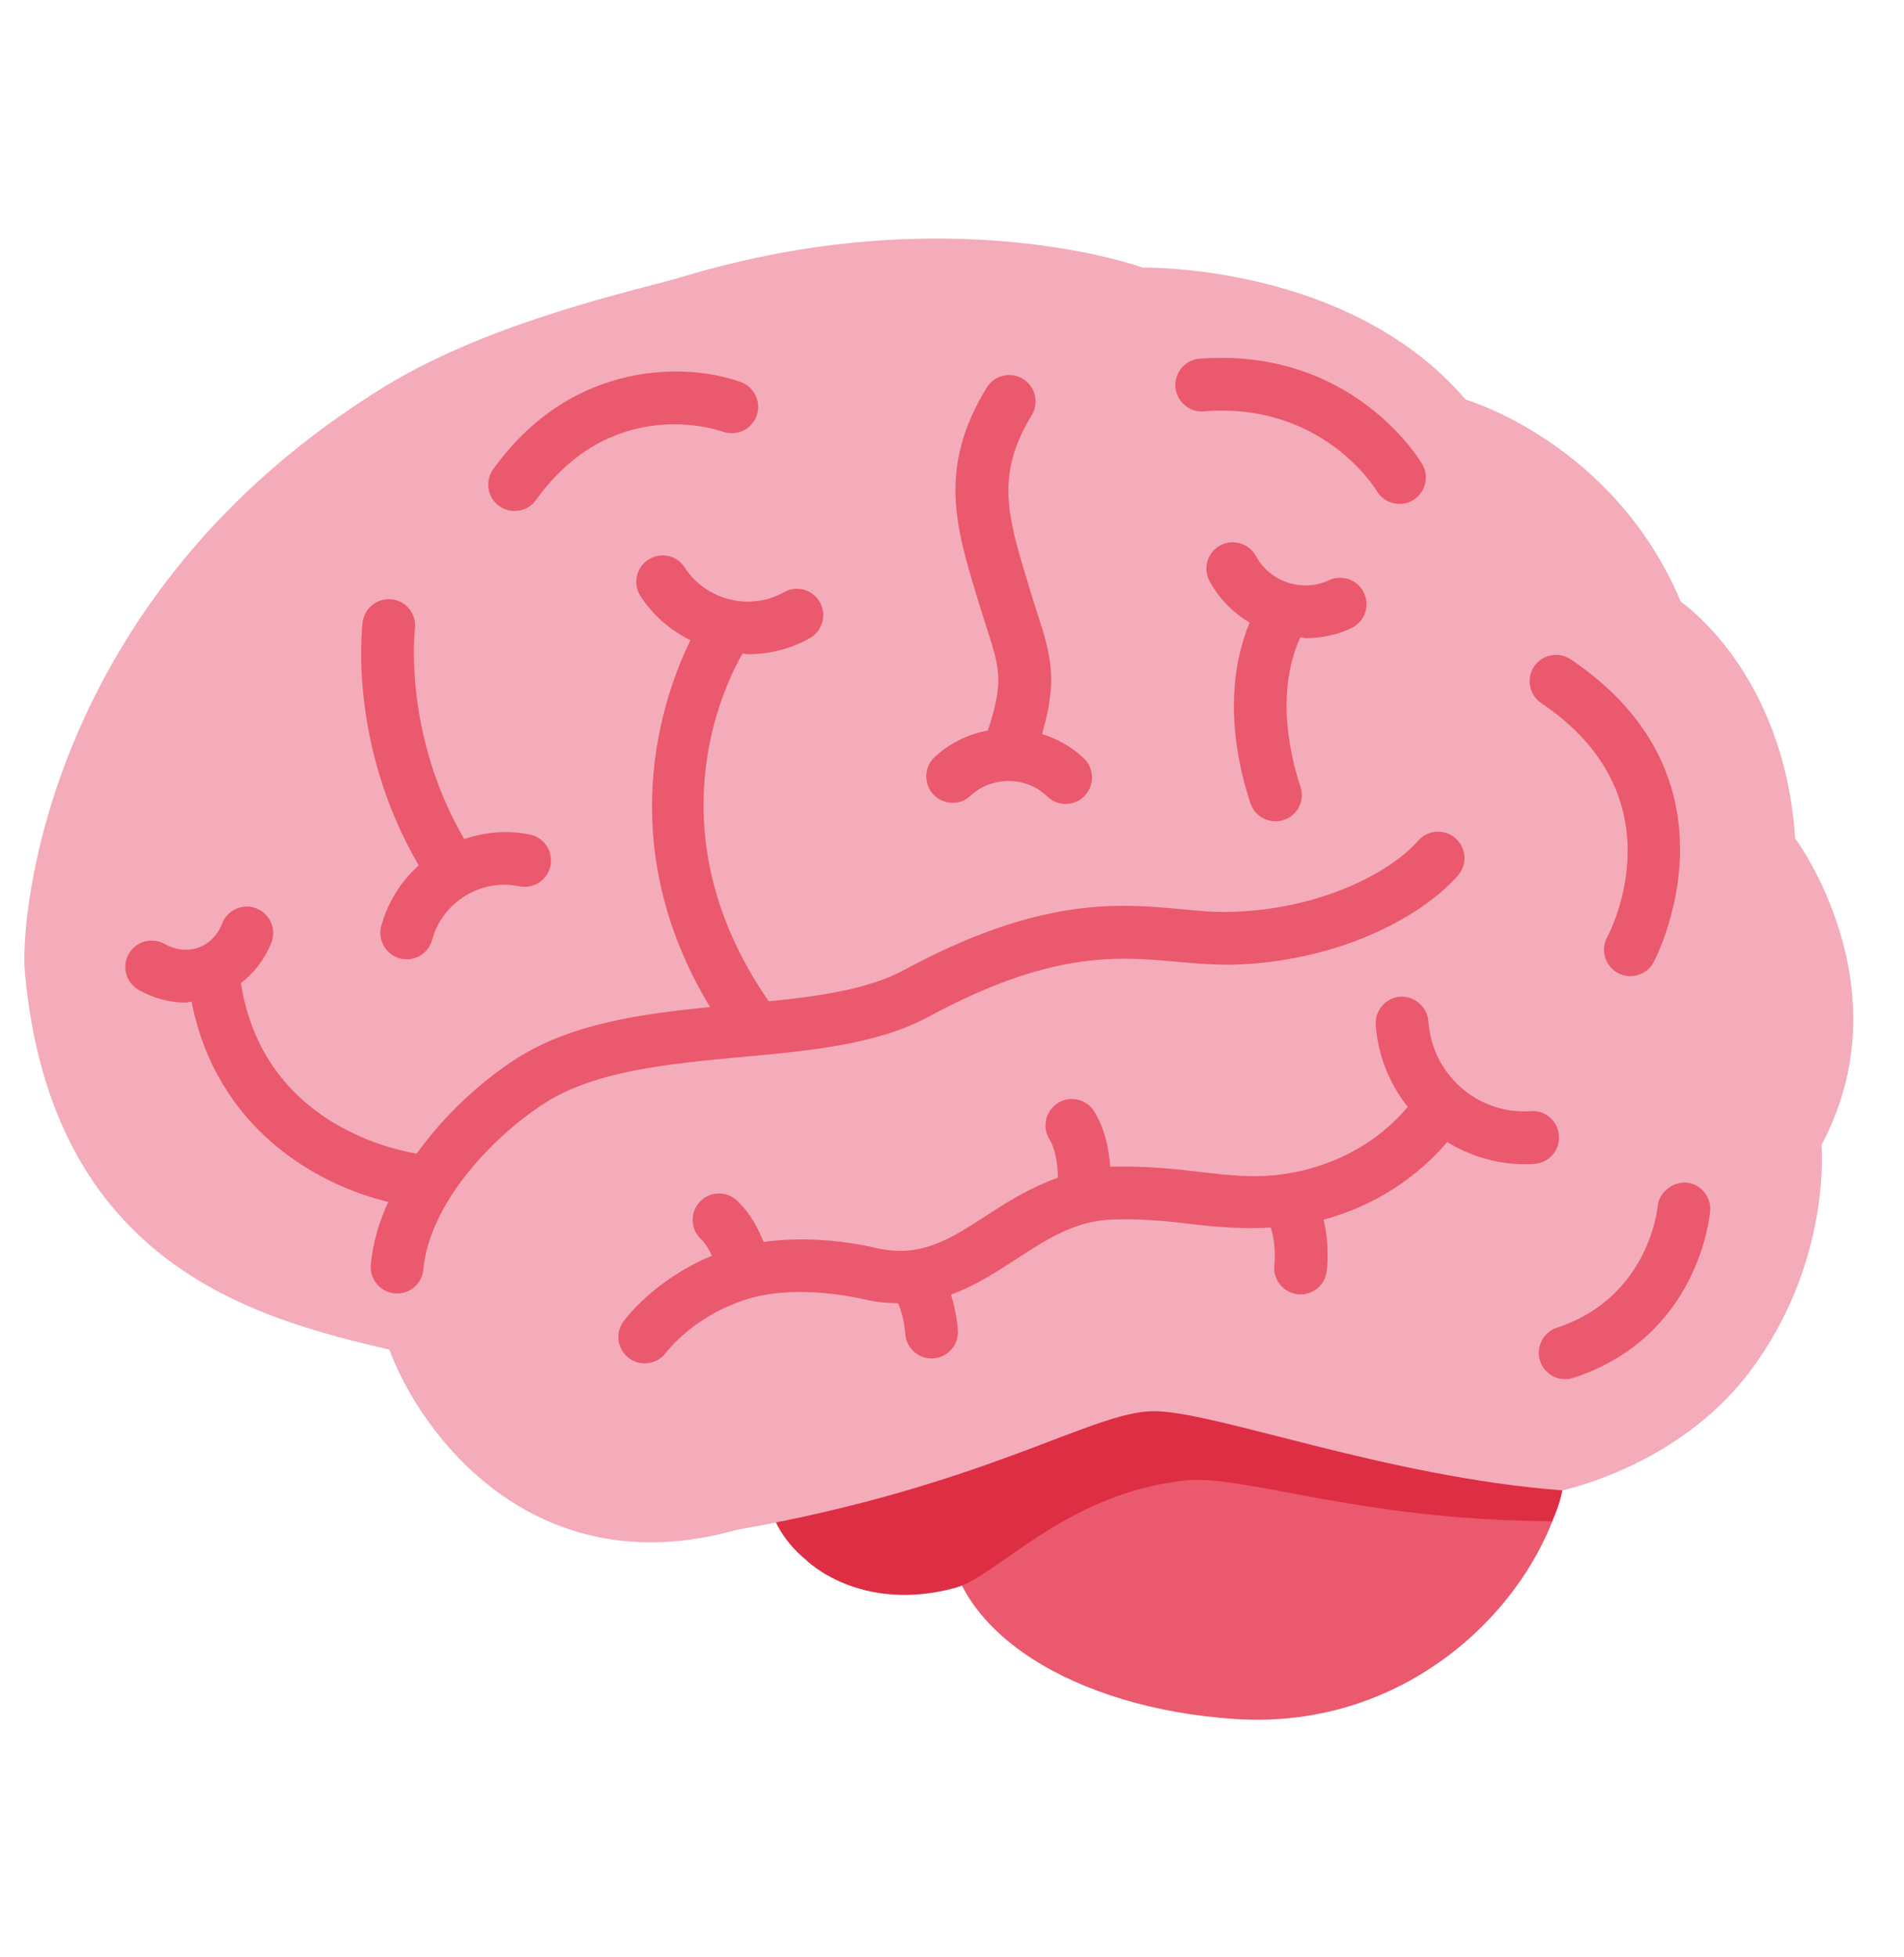
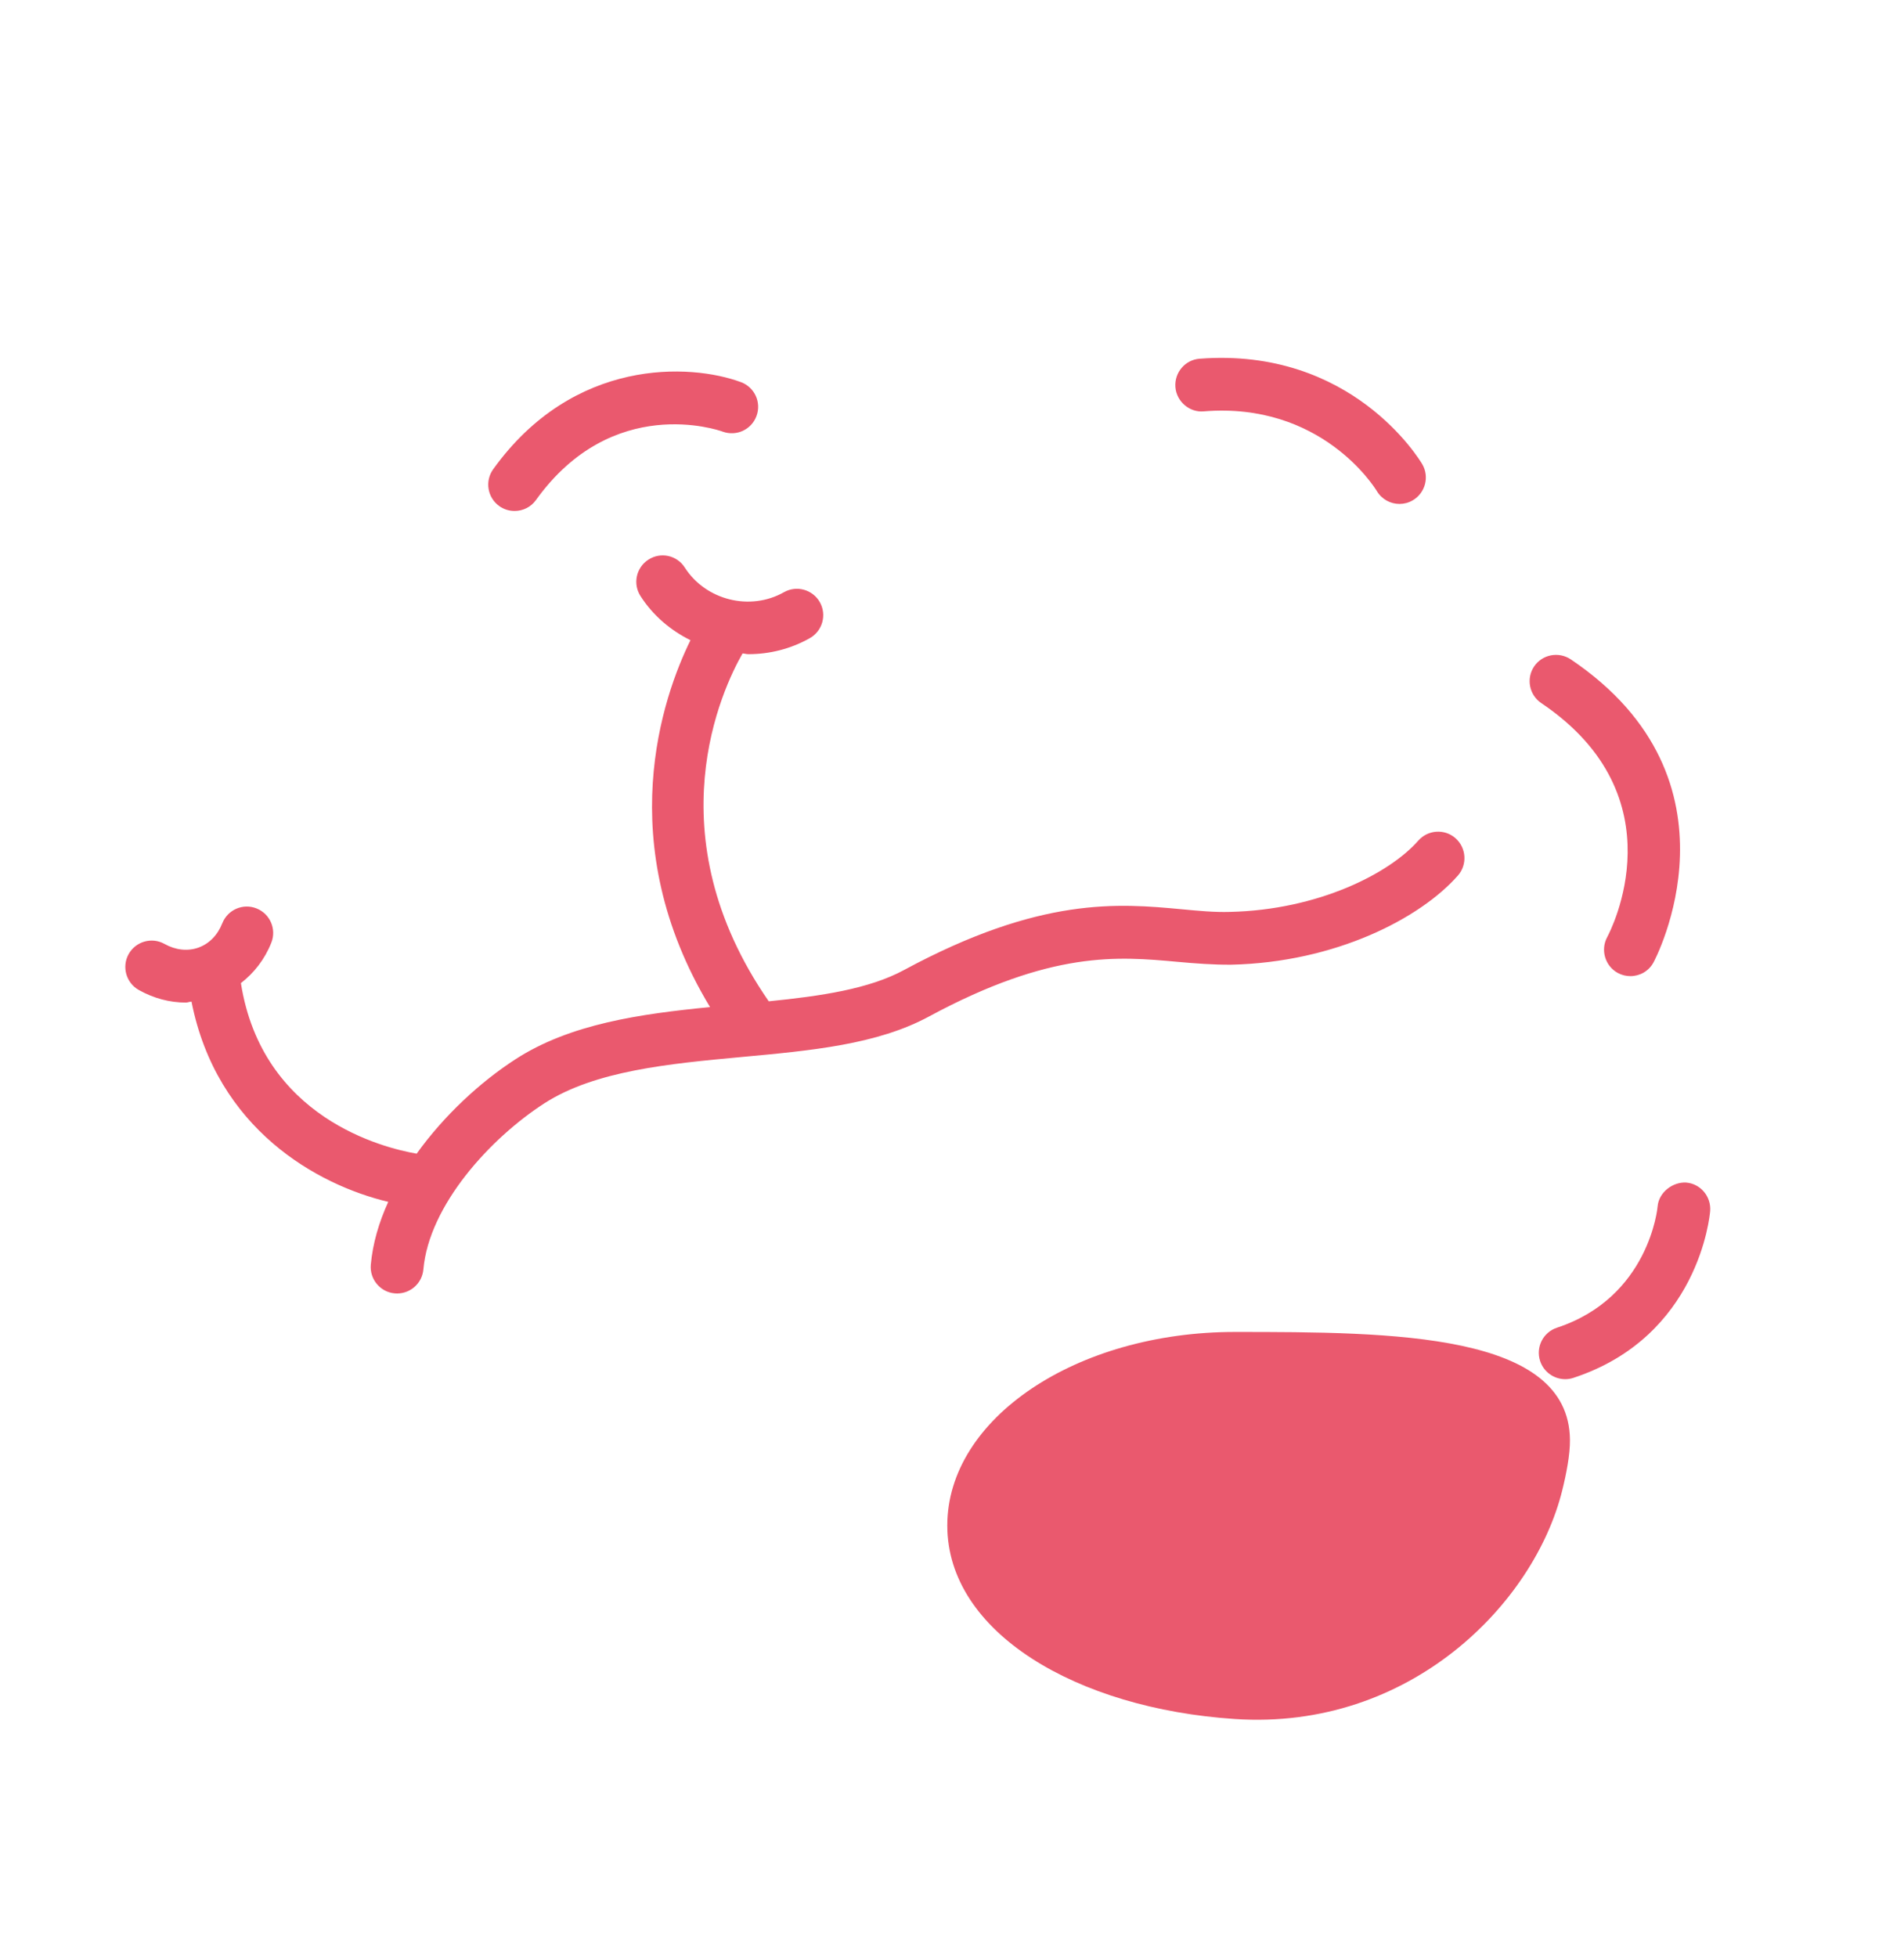
<svg xmlns="http://www.w3.org/2000/svg" width="36" height="37" viewBox="0 0 36 37" fill="none">
  <path d="M29.684 27.217C29.687 27.499 29.614 27.868 29.538 28.173C29.009 30.313 26.659 32.714 23.351 32.495C20.353 32.298 17.911 30.857 17.911 28.837C17.911 26.816 20.347 25.178 23.351 25.178C26.355 25.178 29.665 25.196 29.684 27.217Z" fill="#EA596E" />
-   <path d="M23.351 25.518C21.737 25.518 18.055 25.964 17.209 25.964C15.716 25.964 14.505 26.903 14.505 28.06C14.505 28.616 14.79 29.119 15.247 29.494C15.247 29.494 16.25 30.501 18.055 30.018C18.846 29.807 20.131 28.237 22.395 27.987C23.523 27.862 25.634 28.735 29.346 28.756C29.506 28.413 29.538 28.174 29.538 28.174C29.538 26.152 26.355 25.518 23.351 25.518Z" fill="#DD2E44" />
-   <path d="M29.538 28.172C29.538 28.172 31.715 27.73 33.069 25.948C34.646 23.87 34.439 21.646 34.439 21.646C36.038 18.653 33.941 15.847 33.941 15.847C33.733 12.687 31.781 11.377 31.781 11.377C30.514 8.364 27.711 7.553 27.711 7.553C25.511 4.976 21.607 5.059 21.607 5.059C21.607 5.059 17.948 3.717 12.927 5.226C12.097 5.475 9.314 6.057 7.279 7.304C0.864 11.235 0.379 17.365 0.469 18.362C0.966 23.932 4.87 24.93 7.362 25.512C7.943 27.091 10.082 30.001 13.923 28.92C18.657 28.089 20.651 26.676 21.814 26.676C22.977 26.676 26.216 27.923 29.538 28.172Z" fill="#F4ABBA" />
  <path d="M17.565 19.215C19.885 17.964 21.143 18.08 22.254 18.181C22.606 18.213 22.94 18.238 23.278 18.236C25.256 18.191 26.857 17.357 27.566 16.55C27.747 16.342 27.726 16.028 27.52 15.845C27.315 15.664 27 15.683 26.817 15.89C26.27 16.513 24.923 17.2 23.255 17.238C22.956 17.247 22.656 17.217 22.345 17.188C21.154 17.077 19.675 16.942 17.092 18.337C16.429 18.696 15.52 18.829 14.535 18.928C12.345 15.764 13.663 13.009 14.04 12.352C14.077 12.354 14.112 12.366 14.15 12.366C14.549 12.366 14.949 12.268 15.312 12.063C15.552 11.927 15.636 11.623 15.501 11.383C15.366 11.144 15.061 11.059 14.822 11.195C14.184 11.556 13.345 11.348 12.948 10.729C12.8 10.496 12.492 10.428 12.26 10.579C12.029 10.727 11.961 11.035 12.11 11.267C12.347 11.637 12.679 11.915 13.055 12.102C12.536 13.157 11.55 15.933 13.425 19.037C12.106 19.167 10.784 19.353 9.75 20.021C9.082 20.452 8.4 21.082 7.878 21.808C7.251 21.7 4.956 21.134 4.555 18.584C4.804 18.391 5.005 18.135 5.13 17.82C5.232 17.563 5.106 17.274 4.85 17.172C4.594 17.07 4.305 17.196 4.203 17.453C4.115 17.677 3.954 17.841 3.751 17.913C3.549 17.985 3.321 17.961 3.11 17.843C2.868 17.708 2.566 17.797 2.432 18.036C2.299 18.276 2.385 18.581 2.626 18.715C2.908 18.873 3.211 18.952 3.513 18.952C3.549 18.952 3.584 18.935 3.621 18.934C4.096 21.341 5.997 22.399 7.341 22.719C7.165 23.105 7.047 23.505 7.011 23.908C6.987 24.181 7.189 24.425 7.464 24.449L7.508 24.451C7.764 24.451 7.982 24.256 8.005 23.996C8.112 22.785 9.265 21.521 10.29 20.858C11.251 20.238 12.657 20.108 14.019 19.981C15.339 19.86 16.587 19.745 17.565 19.215ZM30.388 17.715C30.258 17.956 30.348 18.26 30.587 18.391C30.664 18.433 30.746 18.452 30.827 18.452C31.003 18.452 31.173 18.36 31.263 18.194C31.283 18.16 33.1 14.753 29.698 12.463C29.47 12.312 29.16 12.37 29.006 12.599C28.853 12.827 28.914 13.137 29.142 13.291C31.777 15.065 30.446 17.607 30.388 17.715ZM9.73 9.659C9.885 9.659 10.038 9.587 10.134 9.452C11.58 7.439 13.581 8.128 13.666 8.16C13.924 8.253 14.208 8.122 14.303 7.865C14.4 7.606 14.268 7.32 14.01 7.224C13.053 6.869 10.843 6.757 9.325 8.87C9.165 9.093 9.215 9.405 9.439 9.566C9.528 9.63 9.629 9.659 9.73 9.659ZM22.759 7.776C24.977 7.595 25.985 9.205 26.031 9.28C26.125 9.438 26.29 9.526 26.461 9.526C26.546 9.526 26.634 9.504 26.713 9.457C26.95 9.317 27.03 9.012 26.891 8.774C26.837 8.684 25.556 6.561 22.681 6.781C22.407 6.802 22.203 7.043 22.224 7.318C22.245 7.592 22.494 7.801 22.759 7.776ZM31.879 22.354C31.633 22.34 31.363 22.534 31.341 22.809C31.34 22.828 31.181 24.524 29.438 25.098C29.177 25.184 29.034 25.465 29.12 25.728C29.189 25.937 29.385 26.071 29.594 26.071C29.646 26.071 29.698 26.063 29.749 26.046C32.114 25.27 32.327 22.989 32.335 22.892C32.356 22.617 32.152 22.375 31.879 22.354Z" fill="#EA596E" />
-   <path d="M7.209 17.506C7.138 17.772 7.295 18.046 7.561 18.117C7.604 18.129 7.648 18.134 7.691 18.134C7.911 18.134 8.111 17.988 8.171 17.765C8.36 17.056 9.095 16.601 9.817 16.753C10.088 16.808 10.351 16.638 10.408 16.367C10.464 16.098 10.292 15.834 10.022 15.777C9.598 15.686 9.171 15.729 8.778 15.862C7.616 13.873 7.842 11.911 7.845 11.89C7.881 11.618 7.69 11.367 7.418 11.33C7.147 11.296 6.896 11.483 6.858 11.755C6.845 11.853 6.579 14.066 7.917 16.359C7.584 16.659 7.331 17.052 7.209 17.506ZM18.351 15.041C18.757 14.665 19.408 14.672 19.802 15.056C19.899 15.15 20.024 15.197 20.149 15.197C20.28 15.197 20.41 15.146 20.506 15.045C20.698 14.848 20.693 14.531 20.497 14.339C20.267 14.117 19.993 13.969 19.702 13.876C19.997 12.862 19.881 12.412 19.606 11.569C19.559 11.422 19.505 11.259 19.45 11.072L19.42 10.972C19.057 9.767 18.817 8.972 19.506 7.85C19.651 7.615 19.577 7.308 19.343 7.163C19.113 7.02 18.803 7.09 18.657 7.327C17.732 8.831 18.072 9.958 18.466 11.262L18.496 11.361C18.555 11.555 18.609 11.725 18.658 11.877C18.905 12.637 18.98 12.891 18.678 13.809C18.311 13.878 17.959 14.044 17.672 14.312C17.47 14.5 17.459 14.816 17.647 15.017C17.835 15.219 18.151 15.229 18.351 15.041ZM24.695 12.063C24.985 12.063 25.279 12.002 25.552 11.873C25.801 11.755 25.907 11.457 25.79 11.208C25.673 10.958 25.372 10.854 25.127 10.969C24.627 11.205 24.01 11.001 23.748 10.513C23.617 10.27 23.313 10.181 23.073 10.309C22.83 10.438 22.739 10.742 22.87 10.985C23.049 11.32 23.316 11.584 23.627 11.768C23.092 13.069 23.396 14.453 23.644 15.186C23.714 15.395 23.908 15.525 24.116 15.525C24.169 15.525 24.222 15.517 24.276 15.499C24.537 15.412 24.677 15.128 24.587 14.868C24.421 14.371 24.095 13.116 24.586 12.048C24.624 12.05 24.659 12.063 24.695 12.063ZM29.476 21.47C29.458 21.196 29.22 20.98 28.947 21.004C27.937 21.076 27.076 20.309 27.007 19.306C26.987 19.031 26.743 18.826 26.475 18.841C26.202 18.86 25.994 19.099 26.012 19.373C26.053 19.962 26.277 20.493 26.618 20.924C25.817 21.869 24.767 22.137 24.182 22.206C23.665 22.268 23.212 22.215 22.689 22.153C22.21 22.098 21.668 22.035 20.996 22.055L20.992 22.056C20.972 21.771 20.904 21.355 20.688 21.008C20.542 20.776 20.235 20.705 20.001 20.851C19.768 20.997 19.697 21.305 19.843 21.538C19.977 21.753 20.002 22.095 20.002 22.262C19.5 22.442 19.065 22.707 18.672 22.964C17.971 23.421 17.418 23.782 16.585 23.595C15.832 23.422 15.077 23.387 14.437 23.477C14.338 23.226 14.181 22.927 13.937 22.697C13.737 22.507 13.422 22.515 13.232 22.717C13.044 22.916 13.052 23.233 13.252 23.422C13.338 23.503 13.406 23.621 13.461 23.738C12.361 24.192 11.81 24.949 11.784 24.986C11.624 25.209 11.678 25.517 11.899 25.678C11.987 25.741 12.088 25.772 12.19 25.772C12.344 25.772 12.497 25.701 12.595 25.567C12.6 25.559 13.147 24.826 14.226 24.53C14.784 24.376 15.585 24.389 16.365 24.567C16.584 24.616 16.786 24.634 16.982 24.636C17.075 24.854 17.11 25.112 17.116 25.208C17.132 25.473 17.351 25.679 17.613 25.679L17.64 25.678C17.914 25.663 18.125 25.431 18.111 25.156C18.108 25.107 18.088 24.811 17.981 24.472C18.441 24.305 18.841 24.044 19.216 23.8C19.787 23.428 20.326 23.076 21.03 23.053C21.621 23.032 22.107 23.089 22.577 23.144C23.049 23.199 23.513 23.234 24.025 23.204C24.116 23.457 24.109 23.794 24.095 23.907C24.062 24.179 24.255 24.429 24.528 24.465C24.549 24.468 24.57 24.469 24.59 24.469C24.837 24.469 25.051 24.286 25.084 24.035C25.092 23.973 25.143 23.524 25.025 23.056C25.741 22.863 26.628 22.445 27.363 21.588C27.792 21.852 28.294 22.006 28.827 22.006C28.888 22.006 28.951 22.004 29.013 22C29.287 21.983 29.494 21.746 29.476 21.47Z" fill="#EA596E" />
</svg>